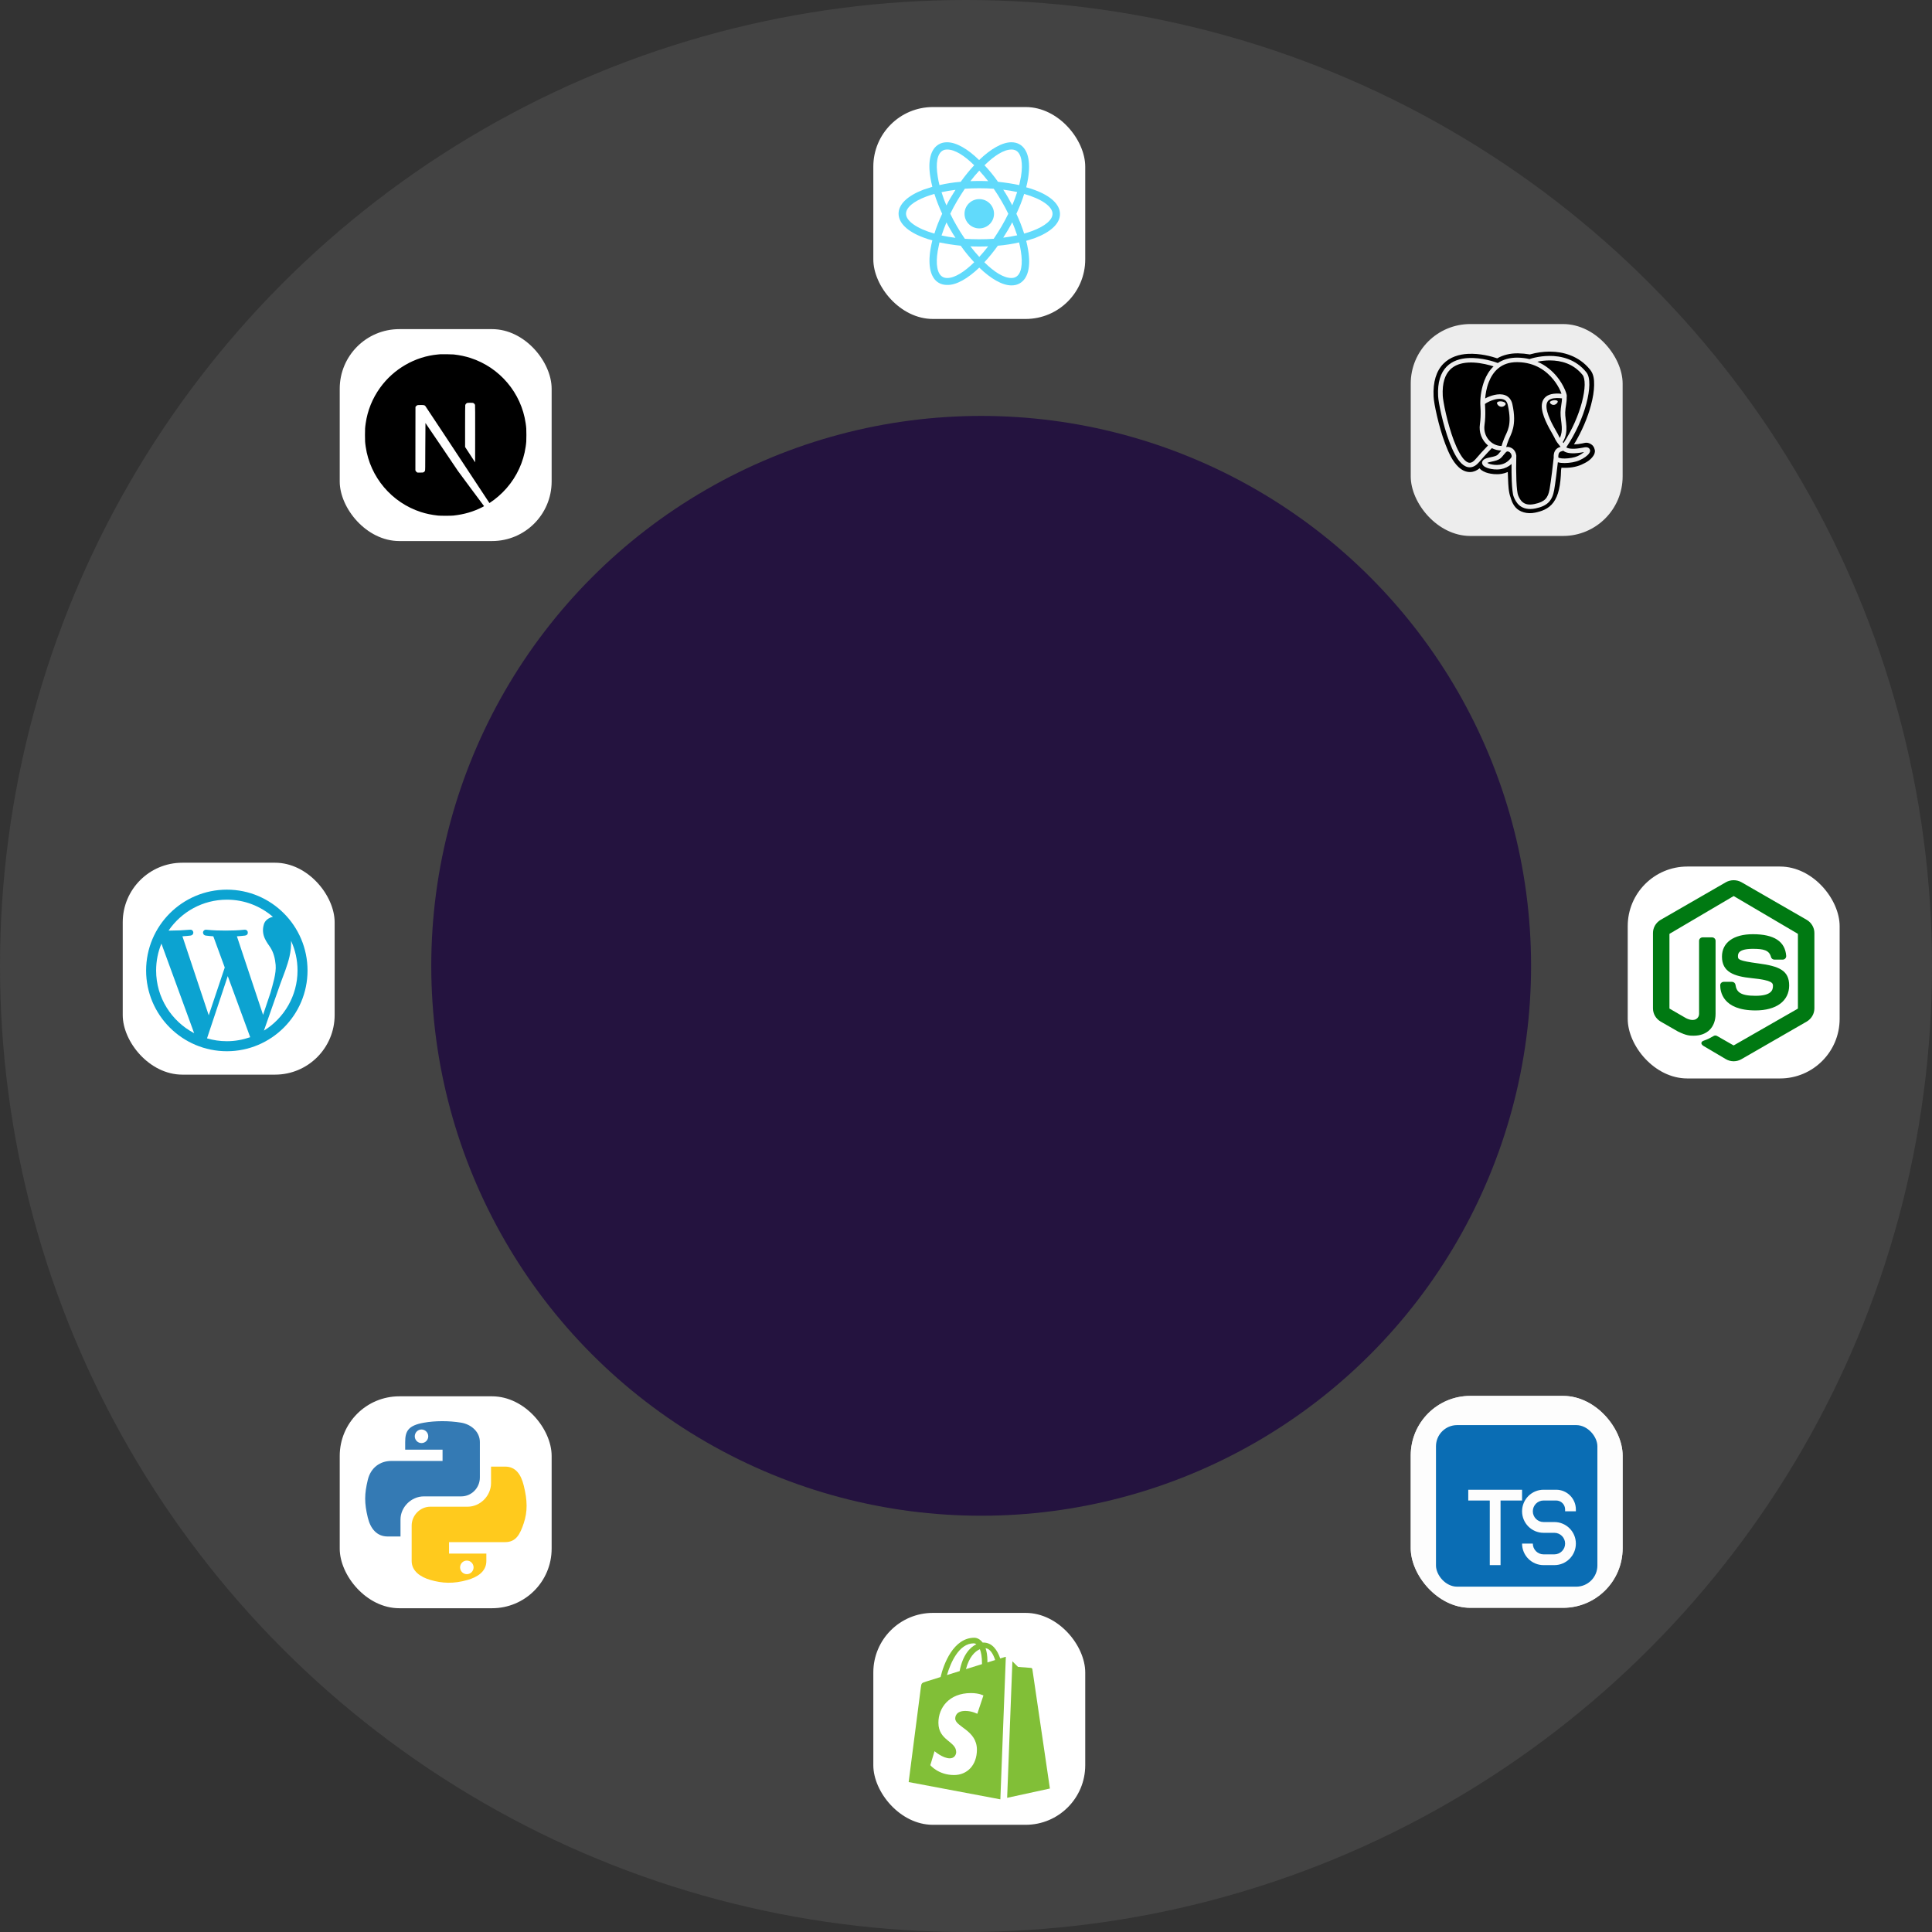
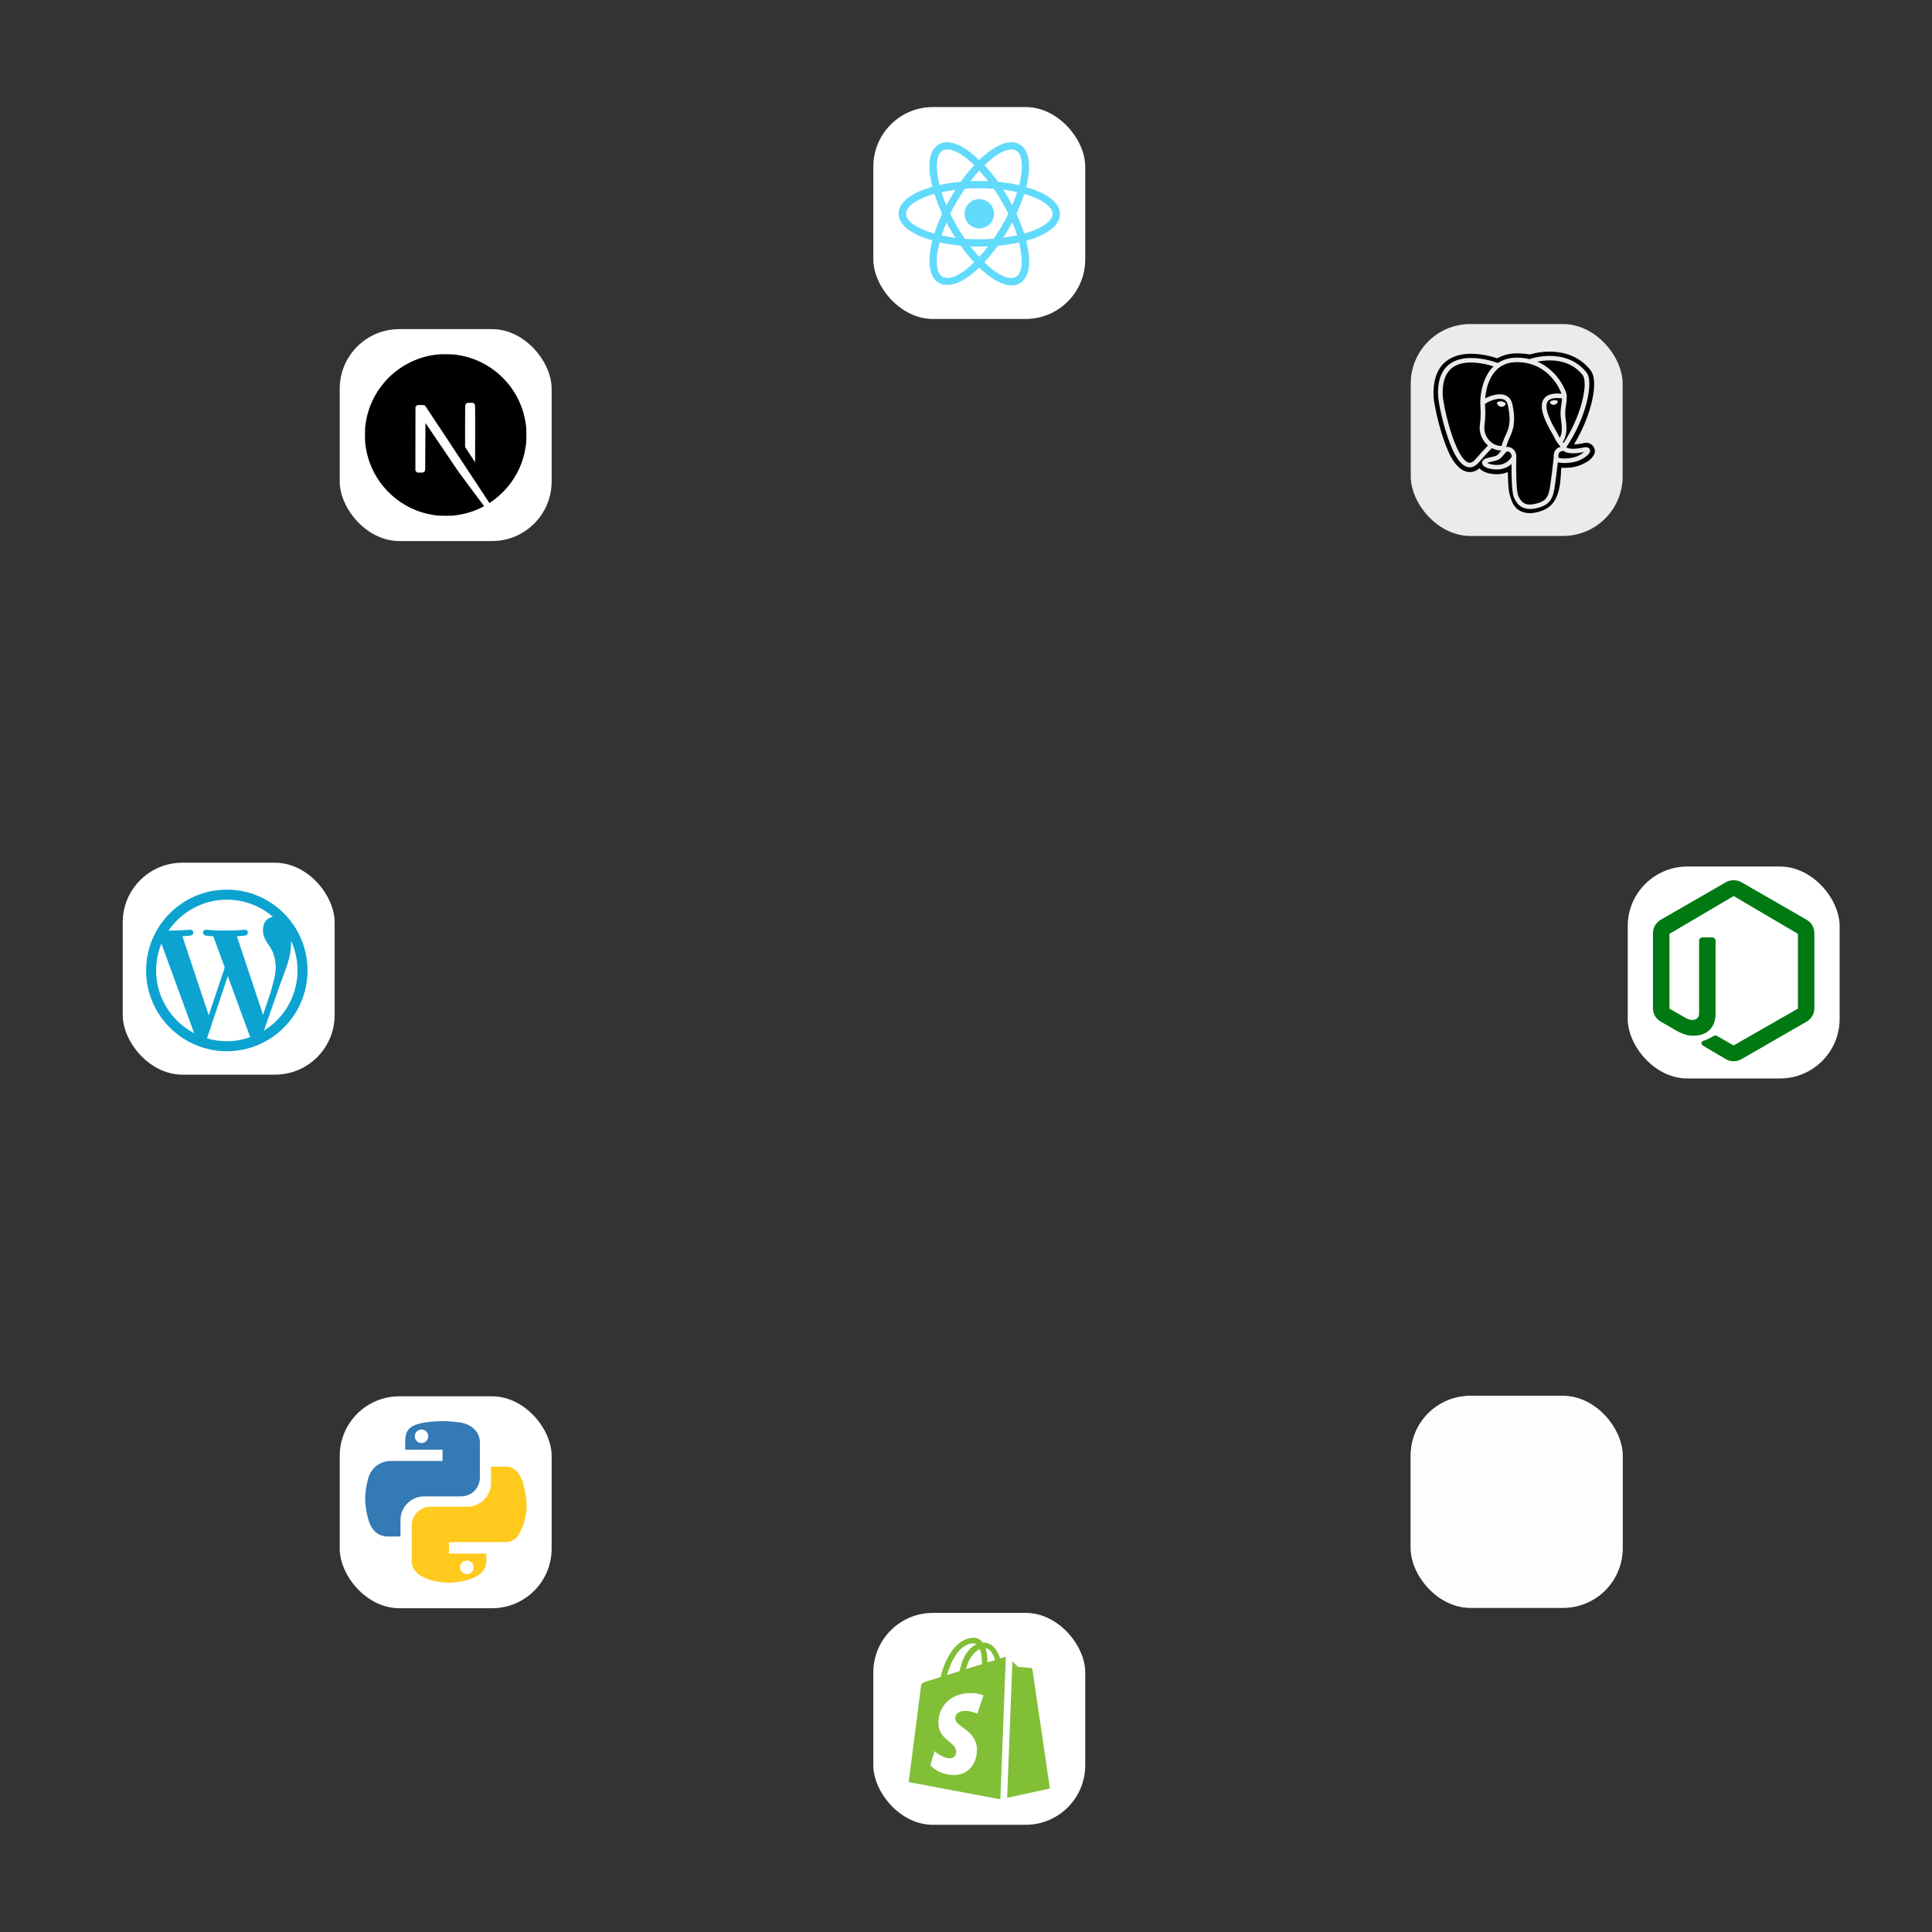
<svg xmlns="http://www.w3.org/2000/svg" width="5667" height="5667" viewBox="0 0 5667 5667" fill="none">
  <rect x="0" y="0" width="5667" height="5667" fill="#333333" stroke="none" />
-   <circle cx="2833.5" cy="2833.5" r="2833.5" fill="#D9D9D9" fill-opacity="0.1" />
-   <circle cx="2878" cy="2833" r="1613" fill="#24133F" />
  <rect x="360" y="2530.57" width="621.584" height="621.584" rx="174.763" fill="white" />
  <path fill-rule="evenodd" clip-rule="evenodd" d="M612.274 2978.13L535.109 2746.4C543.077 2745.98 551.045 2745.15 558.594 2744.31C566.562 2743.05 567.4 2737.17 566.981 2734.23C566.562 2731.71 564.048 2726.26 557.337 2727.1C536.792 2728.78 518.335 2729.61 501.142 2729.61C499.047 2729.61 496.526 2729.61 494.431 2729.61C531.757 2675.04 594.243 2638.95 665.543 2638.95C717.121 2638.95 764.09 2657.83 800.571 2689.32C789.245 2691.41 777.512 2699.39 774.146 2710.73C764.091 2743.47 783.798 2764.88 793.03 2779.15C803.085 2795.1 806.871 2812.31 808.546 2830.36C810.641 2855.55 800.152 2887.45 793.449 2911.8L771.633 2976.87L694.887 2746.4C702.862 2745.98 710.822 2745.15 718.378 2744.31C726.758 2743.05 727.177 2737.17 726.758 2734.23C726.758 2731.71 724.244 2726.68 717.121 2727.1C696.563 2729.19 678.533 2729.61 661.34 2729.61C644.147 2729.61 625.697 2729.19 605.144 2727.1C598.433 2726.68 595.92 2731.71 595.501 2734.23C595.501 2737.17 595.92 2743.05 603.888 2744.31C611.017 2745.14 618.567 2745.98 625.696 2746.4L659.243 2837.92L612.274 2978.13ZM872.709 2846.74C872.709 2921.03 833.28 2986.51 774.146 3023.04L822.388 2885.35C832.025 2859.32 842.932 2832.88 849.217 2805.6C852.569 2790.48 854.259 2775.37 853.84 2759.84C865.991 2786.28 872.709 2815.67 872.709 2846.74ZM665.543 3054.11C644.984 3054.11 625.696 3051.17 607.246 3045.71L668.057 2863.11L733.895 3042.35C712.08 3049.9 689.439 3054.11 665.543 3054.11ZM569.503 3030.59C503.238 2995.75 457.952 2926.5 457.952 2846.74C457.952 2818.6 463.399 2792.16 473.461 2767.81L569.503 3030.59ZM665.543 2609.56C534.69 2609.56 428.594 2715.76 428.594 2846.74C428.594 2977.29 534.69 3083.49 665.543 3083.49C795.963 3083.49 902.066 2977.29 902.066 2846.74C902.066 2715.76 795.963 2609.56 665.543 2609.56Z" fill="#0CA3D1" />
  <rect x="996.504" y="4095.72" width="621.584" height="621.584" rx="174.763" fill="white" />
  <path d="M1243.26 4389.25H1352.8C1383.26 4389.25 1407.57 4364.24 1407.57 4333.81V4229.78C1407.57 4200.18 1382.54 4178.02 1352.8 4173.02C1316.08 4167 1276.19 4167.3 1243.26 4173.12C1196.91 4181.29 1188.5 4198.34 1188.5 4229.89V4252.15H1298.13V4285.32H1147.37C1115.48 4285.32 1087.58 4304.41 1078.86 4340.66C1068.81 4382.21 1068.4 4408.14 1078.86 4451.53C1086.66 4483.79 1105.22 4506.86 1137.11 4506.86H1174.75V4457.04C1174.75 4421 1206.03 4389.25 1243.26 4389.25Z" fill="#347AB4" />
  <path d="M1536.21 4357.2C1528.31 4325.66 1513.34 4301.87 1481.45 4301.87H1440.32V4350.26C1440.32 4387.83 1408.32 4419.48 1371.81 4419.48H1262.28C1232.33 4419.48 1207.51 4445 1207.51 4474.92V4578.85C1207.51 4608.45 1233.35 4625.81 1262.28 4634.28C1296.94 4644.39 1330.27 4646.23 1371.81 4634.28C1399.4 4626.32 1426.58 4610.29 1426.58 4578.85V4557.05H1317.15V4523.41H1481.44C1513.34 4523.41 1525.13 4501.25 1536.21 4468.08C1547.7 4433.87 1547.19 4401 1536.21 4357.2Z" fill="#FFCA1D" />
  <path d="M1236.38 4232.89C1225.46 4232.89 1216.6 4223.97 1216.6 4213C1216.7 4201.93 1225.46 4193.01 1236.38 4193.01C1247.21 4193.01 1256.17 4202.03 1256.17 4213C1256.17 4223.97 1247.31 4232.89 1236.38 4232.89Z" fill="white" />
  <path d="M1369.32 4617.4C1358.39 4617.4 1349.54 4608.49 1349.54 4597.51C1349.63 4586.44 1358.39 4577.52 1369.32 4577.52C1380.15 4577.52 1389.11 4586.54 1389.11 4597.51C1389.11 4608.49 1380.25 4617.4 1369.32 4617.4Z" fill="white" />
  <rect x="2561.65" y="314" width="621.584" height="621.584" rx="174.763" fill="white" />
  <path d="M2872.44 669.953C2896.33 669.953 2915.69 650.721 2915.69 626.997C2915.69 603.273 2896.33 584.041 2872.44 584.041C2848.55 584.041 2829.18 603.273 2829.18 626.997C2829.18 650.721 2848.55 669.953 2872.44 669.953Z" fill="#61DAFB" />
  <path d="M2872.44 784.959C2906.4 817.753 2939.88 837.153 2966.86 837.153C2975.7 837.153 2984.07 835.305 2991.04 831.148C3015.23 817.292 3024.07 782.65 3015.69 733.228C3014.3 724.452 3012.44 715.676 3010.11 706.438C3019.41 703.667 3027.79 700.895 3036.16 698.124C3083.13 680.11 3109.18 655.168 3109.18 627.917C3109.18 600.203 3083.13 575.261 3036.16 557.709C3027.79 554.476 3019.41 551.705 3010.11 549.395C3012.44 540.158 3014.3 531.382 3015.69 522.606C3023.6 472.26 3014.76 437.156 2990.58 423.299C2983.6 419.142 2975.23 417.295 2966.39 417.295C2939.88 417.295 2905.93 436.694 2871.98 469.488C2838.49 436.694 2805 417.295 2778.03 417.295C2769.19 417.295 2760.82 419.142 2753.84 423.299C2729.66 437.156 2720.82 471.798 2729.19 521.22C2730.59 529.996 2732.45 538.772 2734.77 548.01C2725.47 550.781 2717.1 553.552 2708.73 556.324C2661.75 574.337 2635.71 599.28 2635.71 626.531C2635.71 654.244 2661.75 679.186 2708.73 696.738C2717.1 699.972 2725.47 702.743 2734.77 705.052C2732.45 714.29 2730.59 723.066 2729.19 731.842C2721.29 781.264 2730.12 816.368 2753.84 829.763C2760.82 833.92 2769.19 835.767 2778.03 835.767C2805 836.691 2838.49 817.292 2872.44 784.959ZM2846.4 722.604C2854.77 723.066 2863.61 723.066 2872.44 723.066C2881.28 723.066 2890.12 723.066 2898.49 722.604C2890.12 733.689 2881.28 743.851 2872.44 753.551C2863.61 743.851 2854.77 733.689 2846.4 722.604ZM2788.73 675.029C2793.38 682.882 2797.56 690.272 2802.68 697.662C2788.26 695.815 2774.77 693.505 2761.75 690.734C2765.94 678.263 2770.59 665.33 2776.17 652.397C2779.89 659.787 2784.07 667.639 2788.73 675.029ZM2761.75 563.714C2774.77 560.943 2788.26 558.633 2802.68 556.786C2798.03 564.176 2793.38 571.566 2788.73 579.418C2784.07 587.27 2779.89 594.661 2776.17 602.513C2770.12 589.118 2765.47 576.185 2761.75 563.714ZM2787.33 626.993C2793.38 614.522 2799.89 602.051 2807.33 589.58C2814.31 577.571 2822.21 565.562 2830.12 553.552C2844.07 552.629 2858.03 552.167 2872.44 552.167C2887.33 552.167 2901.28 552.629 2914.77 553.552C2923.14 565.562 2930.58 577.571 2937.56 589.58C2945 602.051 2951.51 614.522 2957.56 626.993C2951.51 639.464 2945 651.935 2937.56 664.406C2930.58 676.415 2922.67 688.424 2914.77 700.433C2900.81 701.357 2886.86 701.819 2872.44 701.819C2857.56 701.819 2843.61 701.357 2830.12 700.433C2821.75 688.424 2814.31 676.415 2807.33 664.406C2799.89 651.935 2793.38 639.464 2787.33 626.993ZM2969.18 602.051L2956.63 578.956C2951.98 571.104 2947.79 563.714 2942.67 556.324C2957.09 558.171 2970.58 560.481 2983.6 563.252C2979.42 576.185 2974.77 589.118 2969.18 602.051ZM2969.18 651.935C2974.77 664.868 2979.42 677.801 2983.6 690.272C2970.58 693.043 2957.09 695.353 2942.67 697.2C2947.32 689.81 2951.98 682.42 2956.63 674.568C2960.81 667.639 2965 659.787 2969.18 651.935ZM2979.88 812.211C2976.16 814.52 2971.51 815.444 2966.39 815.444C2943.6 815.444 2915.23 796.968 2887.33 769.255C2900.81 754.936 2913.84 738.77 2926.86 720.757C2948.72 718.909 2969.65 715.676 2989.18 711.057C2991.51 719.371 2992.9 727.685 2994.3 735.999C3000.81 775.26 2995.69 803.435 2979.88 812.211ZM3004.07 568.795C3056.16 583.575 3087.32 606.208 3087.32 626.993C3087.32 645.007 3065.92 663.02 3028.25 677.339C3020.81 680.11 3012.44 682.882 3004.07 685.191C2998.02 666.254 2990.58 646.854 2981.28 626.993C2990.58 607.132 2998.49 587.732 3004.07 568.795ZM2966.86 438.542C2971.97 438.542 2976.16 439.466 2980.35 441.775C2995.69 450.551 3001.28 478.264 2994.76 517.987C2993.37 525.839 2991.51 534.153 2989.65 542.929C2970.11 538.772 2949.18 535.539 2927.33 533.229C2914.77 515.216 2901.28 499.049 2887.79 484.731C2915.7 457.479 2944.07 438.542 2966.86 438.542ZM2898.49 531.382C2890.12 530.92 2881.28 530.92 2872.44 530.92C2863.61 530.92 2854.77 530.92 2846.4 531.382C2854.77 520.296 2863.61 510.135 2872.44 500.435C2881.28 510.135 2890.12 520.758 2898.49 531.382ZM2765 441.775C2768.73 439.466 2773.38 438.542 2778.49 438.542C2801.28 438.542 2829.65 457.017 2857.56 484.731C2844.07 499.049 2831.05 515.216 2818.03 533.229C2796.17 535.077 2775.24 538.31 2755.7 542.929C2753.38 534.615 2751.98 526.301 2750.59 517.987C2744.08 478.726 2749.19 451.013 2765 441.775ZM2740.82 685.191C2688.73 670.411 2657.57 647.778 2657.57 626.993C2657.57 608.979 2678.96 590.966 2716.63 576.647C2724.08 573.876 2732.45 571.104 2740.82 568.795C2746.87 587.732 2754.31 607.132 2763.61 626.993C2754.31 646.854 2746.4 666.715 2740.82 685.191ZM2750.59 735.999C2751.98 728.147 2753.84 719.833 2755.7 711.057C2775.24 715.214 2796.17 718.447 2818.03 720.757C2830.58 738.77 2844.07 754.936 2857.56 769.255C2829.65 796.507 2801.28 815.444 2778.49 815.444C2773.38 815.444 2769.19 814.52 2765 812.211C2749.19 803.435 2744.08 775.26 2750.59 735.999Z" fill="#61DAFB" />
  <rect x="2561.65" y="4730.98" width="621.584" height="621.584" rx="174.763" fill="white" />
  <path fill-rule="evenodd" clip-rule="evenodd" d="M2896.31 4876.35C2896.31 4874.73 2896.32 4873.15 2896.32 4871.41C2896.32 4856.31 2894.23 4844.13 2890.89 4834.49C2904.33 4836.18 2913.28 4851.57 2919.04 4869.27C2912.3 4871.37 2904.63 4873.75 2896.31 4876.35ZM2866.63 5026.97C2866.63 5026.97 2850.9 5018.53 2831.63 5018.53C2803.36 5018.53 2801.93 5036.37 2801.93 5040.86C2801.93 5065.4 2865.51 5074.81 2865.51 5132.27C2865.51 5177.47 2837 5206.59 2798.56 5206.59C2752.44 5206.59 2728.85 5177.71 2728.85 5177.71L2741.2 5136.67C2741.2 5136.67 2765.45 5157.61 2785.92 5157.61C2799.27 5157.61 2804.72 5147.02 2804.72 5139.29C2804.72 5107.29 2752.56 5105.85 2752.56 5053.26C2752.56 5009 2784.14 4966.17 2847.89 4966.17C2872.45 4966.17 2884.59 4973.25 2884.59 4973.25L2866.63 5026.97ZM2856.16 4820.29C2858.79 4820.29 2861.43 4821.19 2863.96 4822.94C2844.48 4832.15 2823.62 4855.37 2814.8 4901.73C2801.92 4905.74 2789.33 4909.67 2777.69 4913.3C2788 4877.93 2812.52 4820.29 2856.16 4820.29ZM2880.39 4878.66C2880.39 4879.59 2880.38 4880.45 2880.38 4881.31C2865.58 4885.91 2849.51 4890.92 2833.41 4895.94C2842.45 4860.84 2859.4 4843.88 2874.22 4837.48C2877.95 4846.9 2880.39 4860.42 2880.39 4878.66ZM2950.34 4859.79C2949.38 4859.92 2948.55 4860.11 2947.97 4860.28C2947.66 4860.36 2942.47 4861.98 2933.89 4864.65C2925.49 4840.33 2910.66 4817.98 2884.59 4817.98C2883.87 4817.98 2883.12 4818.01 2882.38 4818.05C2874.96 4808.19 2865.77 4803.89 2857.84 4803.89C2797.07 4803.89 2768.04 4880.31 2758.94 4919.13C2735.33 4926.49 2718.56 4931.72 2716.42 4932.4C2703.23 4936.56 2702.82 4936.98 2701.1 4949.46C2699.79 4958.93 2665.3 5227.19 2665.3 5227.19L2934 5277.83L2934.28 5277.76L2950.34 4859.79ZM2969.58 4872.95C2977.34 4880.7 2986.13 4889.48 2986.13 4889.48C2986.13 4889.48 3022.34 4892.18 3024.05 4892.33C3025.77 4892.47 3027.84 4893.79 3028.17 4896.18C3028.49 4898.56 3079.59 5246.15 3079.59 5246.15L2954.19 5273.43L2969.58 4872.95Z" fill="#81BF37" />
  <rect x="4774.49" y="2541.76" width="621.584" height="621.584" rx="174.763" fill="white" />
  <path d="M5299.53 2698.11L5107.88 2587.62C5101 2583.84 5093.21 2581.86 5085.29 2581.86C5077.37 2581.86 5069.58 2583.84 5062.69 2587.62L4871.04 2698.1C4864.13 2702.16 4858.43 2707.88 4854.49 2714.68C4850.55 2721.49 4848.51 2729.15 4848.55 2736.94V2957.6C4848.51 2965.39 4850.55 2973.06 4854.49 2979.87C4858.43 2986.68 4864.13 2992.4 4871.04 2996.48L4921.29 3025.33L4921.58 3025.48C4946.95 3037.96 4956.67 3037.96 4967.93 3037.96C5007.55 3037.96 5032.18 3013.31 5032.18 2973.62V2759.66C5032.2 2756.99 5031.12 2754.42 5029.17 2752.51C5027.23 2750.6 5024.57 2749.52 5021.8 2749.49H4994.2C4991.42 2749.52 4988.77 2750.6 4986.82 2752.51C4984.88 2754.42 4983.8 2756.99 4983.82 2759.66V2973.62C4983.92 2976.68 4983.2 2979.71 4981.72 2982.43C4980.24 2985.14 4978.05 2987.44 4975.37 2989.11C4968.1 2993.37 4957.53 2992.47 4945.61 2986.56L4897.45 2958.69C4897.26 2958.57 4897.11 2958.41 4897.01 2958.22C4896.91 2958.03 4896.85 2957.82 4896.86 2957.6V2740.06C4896.86 2739.81 4896.93 2739.56 4897.06 2739.34C4897.19 2739.12 4897.37 2738.94 4897.58 2738.8L5084.8 2628.57C5084.94 2628.5 5085.1 2628.47 5085.25 2628.47C5085.41 2628.47 5085.56 2628.5 5085.7 2628.57L5273.03 2738.8C5273.24 2738.95 5273.42 2739.14 5273.54 2739.37C5273.65 2739.6 5273.71 2739.85 5273.71 2740.1V2957.6C5273.71 2957.83 5273.67 2958.05 5273.57 2958.25V2958.25C5273.38 2958.67 5272.96 2958.9 5272.56 2959.13L5086.1 3065.98C5085.81 3066.15 5085.51 3066.31 5085.17 3066.31V3066.31C5084.84 3066.31 5084.53 3066.15 5084.24 3065.99L5036.8 3038.9C5035.38 3038.01 5033.74 3037.49 5032.04 3037.41C5030.35 3037.32 5028.66 3037.67 5027.15 3038.41L5026.73 3038.65C5013.51 3046.18 5009.96 3048.13 4997.7 3052.42C4995.71 3053.12 4991.01 3054.8 4990.6 3059.26C4990.19 3063.73 4994.66 3066.91 4998.63 3069.13L5062.62 3106.9C5069.44 3110.83 5077.24 3112.9 5085.18 3112.91H5085.9C5093.65 3112.79 5101.23 3110.72 5107.88 3106.9L5299.53 2996.51C5306.43 2992.43 5312.13 2986.7 5316.06 2979.88C5320 2973.07 5322.05 2965.4 5322.02 2957.6V2736.94C5322.06 2729.15 5320.01 2721.49 5316.07 2714.69C5312.13 2707.89 5306.43 2702.18 5299.53 2698.11Z" fill="#007912" />
-   <path d="M5149.25 2920.91C5103.27 2920.91 5093.47 2908.56 5090.56 2888.62C5090.24 2886.25 5089.03 2884.07 5087.17 2882.48C5085.31 2880.88 5082.92 2879.99 5080.43 2879.95H5056.01C5053.26 2880 5050.65 2881.11 5048.74 2883.01C5046.83 2884.92 5045.78 2887.47 5045.83 2890.12C5045.83 2907.4 5052.14 2963.81 5149.3 2963.81C5179.36 2963.81 5204.37 2957.05 5221.59 2944.26C5238.82 2931.47 5248.04 2912.86 5248.04 2890.69C5248.04 2846.18 5217.83 2833.99 5158.34 2826.03C5097.86 2817.95 5097.86 2813.83 5097.86 2804.82C5097.86 2798.34 5097.86 2783.16 5141.58 2783.16C5172.69 2783.16 5189.35 2786.94 5194.68 2806.86C5195.15 2809.07 5196.39 2811.06 5198.2 2812.5C5200.01 2813.94 5202.27 2814.74 5204.62 2814.77H5229.11C5230.56 2814.76 5231.98 2814.45 5233.29 2813.86C5234.6 2813.28 5235.77 2812.43 5236.71 2811.38C5238.59 2809.27 5239.53 2806.52 5239.32 2803.75C5236.16 2761.61 5204.11 2740.24 5141.62 2740.24C5084.83 2740.24 5050.93 2764.83 5050.93 2806.02C5050.93 2851.18 5086.06 2863.95 5138.83 2869.23C5200.48 2875.36 5200.48 2884.3 5200.48 2892.19C5200.52 2904.49 5195.21 2920.91 5149.25 2920.91Z" fill="#007912" />
  <rect opacity="0.9" x="4137.99" y="950.5" width="621.584" height="621.584" rx="174.763" fill="white" />
-   <path d="M4544.91 1031.31C4525.95 1031.45 4507.1 1034.13 4488.89 1039.27L4487.61 1039.67C4476.12 1037.69 4464.5 1036.61 4452.84 1036.41C4428.88 1036.01 4408.3 1041.66 4391.71 1051.06C4375.36 1045.55 4341.44 1036.05 4305.69 1037.95C4280.8 1039.27 4253.64 1046.62 4233.5 1067.25C4213.43 1087.89 4202.82 1119.82 4205.06 1163.27C4205.67 1175.25 4209.18 1194.8 4215.02 1220.12C4220.86 1245.43 4229.05 1275.08 4239.28 1302.11C4249.51 1329.16 4260.71 1353.45 4278.22 1369.96C4286.96 1378.24 4299 1385.19 4313.2 1384.61C4323.16 1384.22 4332.17 1379.97 4339.94 1373.71C4343.72 1378.55 4347.77 1380.67 4351.45 1382.62C4356.08 1385.09 4360.6 1386.77 4365.27 1387.87C4373.67 1389.91 4388.05 1392.63 4404.89 1389.85C4410.62 1388.92 4416.66 1387.1 4422.68 1384.52C4422.9 1391.03 4423.17 1397.41 4423.43 1403.87C4424.27 1424.33 4424.79 1443.23 4431.12 1459.79C4432.14 1462.5 4434.92 1476.44 4445.9 1488.74C4456.88 1501.07 4478.4 1508.75 4502.9 1503.65C4520.19 1500.06 4542.17 1493.58 4556.77 1473.4C4571.21 1453.45 4577.71 1424.84 4578.99 1378.43C4579.32 1375.93 4579.71 1373.79 4580.11 1371.8L4583.55 1372.09H4583.96C4602.4 1372.9 4622.41 1370.36 4639.12 1362.81C4653.93 1356.16 4665.13 1349.42 4673.29 1337.48C4675.32 1334.52 4677.56 1330.94 4678.17 1324.78C4678.78 1318.62 4675.14 1308.98 4669.1 1304.54C4657 1295.61 4649.39 1299.01 4641.24 1300.65C4633.21 1302.37 4625.02 1303.34 4616.8 1303.53C4640.3 1265.08 4657.16 1224.25 4666.78 1188.11C4672.47 1166.78 4675.67 1147.11 4675.93 1129.91C4676.2 1112.71 4674.75 1097.49 4664.14 1084.31C4630.97 1043.16 4584.34 1031.79 4548.27 1031.39C4547.15 1031.37 4546.03 1031.35 4544.91 1031.37V1031.31ZM4543.96 1043.95C4578.08 1043.63 4621.68 1052.94 4652.97 1091.78C4660.01 1100.51 4662.1 1113.26 4661.86 1128.98C4661.59 1144.68 4658.61 1163.48 4653.14 1184.08C4642.52 1223.97 4622.47 1270.47 4594.23 1312.2C4595.22 1312.89 4596.3 1313.46 4597.44 1313.9C4603.34 1316.27 4616.78 1318.3 4643.6 1312.95C4650.35 1311.57 4655.29 1310.64 4660.42 1314.43C4661.66 1315.46 4662.64 1316.75 4663.29 1318.2C4663.94 1319.66 4664.23 1321.24 4664.14 1322.82C4663.86 1325.22 4662.95 1327.51 4661.49 1329.46C4656.31 1337.02 4646.08 1344.19 4632.96 1350.1C4621.35 1355.35 4604.7 1358.09 4589.93 1358.25C4582.53 1358.33 4575.7 1357.78 4569.9 1356.02L4569.54 1355.88C4567.3 1376.81 4562.16 1418.15 4558.8 1437C4556.12 1452.21 4551.42 1464.3 4542.45 1473.34C4533.51 1482.38 4520.84 1487.83 4503.8 1491.39C4482.69 1495.79 4467.29 1491.05 4457.37 1482.94C4447.47 1474.84 4442.93 1464.1 4440.21 1457.52C4438.34 1452.98 4437.36 1447.1 4436.43 1439.24C4435.49 1431.38 4434.8 1421.76 4434.33 1410.92C4433.71 1394.32 4433.51 1377.71 4433.72 1361.1C4424.9 1368.94 4413.95 1374.15 4402.16 1376.1C4388.15 1378.41 4375.65 1376.14 4368.18 1374.33C4364.5 1373.43 4360.95 1372.1 4357.61 1370.36C4354.15 1368.56 4350.86 1366.53 4348.66 1362.52C4347.37 1360.22 4346.96 1357.56 4347.5 1354.99C4348.19 1352.4 4349.75 1350.1 4351.93 1348.46C4355.96 1345.28 4361.29 1343.5 4369.32 1341.88C4383.94 1338.96 4389.05 1336.96 4392.16 1334.57C4394.8 1332.52 4397.79 1328.37 4403.08 1322.29C4403.05 1322.02 4403.03 1321.75 4403.02 1321.48C4393.55 1321.22 4384.29 1318.8 4375.97 1314.41C4372.92 1317.53 4357.34 1333.53 4338.35 1355.72C4330.36 1365.01 4321.53 1370.34 4312.22 1370.71C4302.91 1371.11 4294.49 1366.55 4287.33 1359.81C4273.04 1346.32 4261.63 1323.12 4251.68 1296.9C4241.76 1270.67 4233.69 1241.47 4227.95 1216.58C4222.2 1191.7 4218.8 1171.64 4218.31 1161.96C4216.18 1120.85 4226.08 1093.14 4243.06 1075.67C4260.06 1058.19 4283.37 1051.57 4306.08 1050.31C4346.85 1048.04 4385.57 1061.84 4393.4 1064.8C4408.49 1054.85 4427.93 1048.65 4452.21 1049.05C4463.73 1049.2 4475.2 1050.65 4486.39 1053.35L4486.8 1053.17C4491.72 1051.49 4496.74 1050.08 4501.82 1048.95C4515.63 1045.82 4529.76 1044.16 4543.94 1043.99L4543.96 1043.95ZM4547.05 1057.18H4544.08C4532.43 1057.34 4520.82 1058.61 4509.43 1060.97C4534.77 1071.87 4553.9 1088.66 4567.38 1105.41C4576.75 1117 4584.49 1129.75 4590.4 1143.32C4592.64 1148.53 4594.14 1152.94 4595 1156.35C4595.42 1158.07 4595.71 1159.51 4595.81 1161.01C4595.85 1161.76 4595.89 1162.53 4595.57 1163.86C4595.57 1163.92 4595.47 1164.06 4595.45 1164.11C4596.06 1181.41 4591.64 1193.14 4591.11 1209.65C4590.71 1221.62 4593.86 1235.68 4594.63 1251.02C4595.36 1265.44 4593.57 1281.28 4583.94 1296.82C4584.75 1297.77 4585.48 1298.71 4586.25 1299.66C4611.75 1260.66 4630.14 1217.51 4639.94 1180.72C4645.18 1160.92 4647.97 1142.96 4648.21 1128.75C4648.42 1114.53 4645.69 1104.22 4642.22 1099.92C4614.93 1066.03 4578 1057.42 4547.05 1057.18ZM4449.64 1062.24C4425.61 1062.3 4408.36 1069.35 4395.29 1079.91C4381.81 1090.83 4372.76 1105.78 4366.82 1121.08C4359.76 1139.25 4357.34 1156.83 4356.39 1168.75L4356.65 1168.6C4363.91 1164.65 4373.45 1160.7 4383.66 1158.41C4393.87 1156.14 4404.87 1155.43 4414.83 1159.18C4424.79 1162.93 4433.03 1171.76 4436.02 1185.15C4450.34 1249.46 4431.57 1273.38 4424.65 1291.43C4422.03 1297.97 4419.78 1304.65 4417.92 1311.43C4418.8 1311.23 4419.67 1311 4420.54 1310.92C4425.43 1310.52 4429.25 1312.1 4431.53 1313.05C4438.48 1315.85 4443.26 1321.74 4445.84 1328.45C4446.51 1330.21 4447 1332.11 4447.29 1334.06C4447.59 1334.86 4447.72 1335.72 4447.69 1336.57C4446.92 1361.17 4447.01 1385.79 4447.96 1410.38C4448.42 1421.01 4449.12 1430.37 4449.99 1437.75C4450.86 1445.12 4452.1 1450.73 4452.9 1452.62C4455.5 1458.94 4459.3 1467.22 4466.18 1472.85C4473.05 1478.45 4482.91 1482.21 4500.93 1478.45C4516.55 1475.2 4526.18 1470.67 4532.63 1464.18C4539.06 1457.68 4542.9 1448.64 4545.36 1434.79C4549.04 1414.06 4556.44 1353.93 4557.34 1342.61C4556.93 1334.08 4558.23 1327.52 4561.04 1322.53C4563.93 1317.39 4568.4 1314.25 4572.26 1312.56C4574.2 1311.71 4576.01 1311.13 4577.49 1310.72C4575.92 1308.53 4574.27 1306.39 4572.55 1304.3C4566.98 1297.74 4562.42 1290.43 4559.01 1282.6C4557.37 1279.36 4555.63 1276.18 4553.78 1273.06C4551.07 1268.32 4547.66 1262.4 4544.08 1255.74C4536.92 1242.41 4529.13 1226.26 4525.09 1210.52C4521.06 1194.8 4520.47 1178.53 4530.8 1167.06C4539.95 1156.87 4556.02 1152.64 4580.13 1155.01C4579.42 1152.94 4578.99 1151.22 4577.79 1148.45C4572.34 1135.99 4565.22 1124.28 4556.63 1113.62C4536.19 1088.24 4503.1 1063.09 4451.98 1062.28H4449.64V1062.24ZM4314.58 1063.26C4312 1063.26 4309.41 1063.34 4306.85 1063.48C4286.31 1064.63 4266.89 1070.41 4253.01 1084.71C4239.1 1099.01 4229.95 1122.45 4231.94 1161.25C4232.33 1168.6 4235.62 1189.17 4241.27 1213.62C4246.91 1238.07 4254.9 1266.84 4264.49 1292.26C4274.11 1317.67 4285.77 1339.79 4296.83 1350.25C4302.4 1355.49 4307.24 1357.6 4311.63 1357.42C4316.04 1357.22 4321.35 1354.76 4327.84 1347.19C4339.66 1333.34 4351.94 1319.85 4364.64 1306.75C4355.63 1299.15 4348.73 1289.47 4344.58 1278.6C4340.44 1267.73 4339.17 1256.02 4340.91 1244.55C4343.01 1229.95 4343.29 1216.31 4343.05 1205.52C4342.8 1195.02 4342.03 1188.03 4342.03 1183.66C4342.03 1183.54 4342.03 1183.41 4342.03 1183.29V1183.19L4342.01 1183.07C4342 1160.34 4346.07 1137.76 4354.05 1116.38C4359.74 1101.69 4368.22 1086.76 4380.93 1074.68C4368.45 1070.69 4346.28 1064.61 4322.29 1063.46C4319.71 1063.33 4317.16 1063.27 4314.58 1063.26ZM4566.69 1167.57C4552.88 1167.75 4545.14 1171.2 4541.07 1175.73C4535.32 1182.14 4534.77 1193.4 4538.34 1207.26C4541.9 1221.14 4549.26 1236.67 4556.18 1249.56C4559.64 1256.02 4562.99 1261.82 4565.7 1266.54C4568.42 1271.28 4570.41 1274.64 4571.63 1277.5C4572.75 1280.15 4573.99 1282.48 4575.25 1284.65C4580.6 1273.69 4581.56 1262.93 4581.01 1251.71C4580.3 1237.83 4576.98 1223.63 4577.47 1209.26C4578.02 1192.45 4581.43 1181.51 4581.74 1168.52C4576.75 1167.89 4571.72 1167.57 4566.69 1167.57ZM4399.25 1169.84C4395.04 1169.88 4390.84 1170.37 4386.73 1171.3C4378.54 1173.23 4370.66 1176.22 4363.28 1180.17C4360.79 1181.47 4358.41 1182.97 4356.18 1184.67L4355.74 1185.07C4355.86 1187.95 4356.45 1194.94 4356.69 1205.23C4356.94 1216.48 4356.65 1230.84 4354.42 1246.38C4349.56 1280.15 4374.79 1308.11 4404.44 1308.15C4406.17 1301.22 4409.01 1294.19 4411.86 1286.79C4420.12 1265.18 4436.37 1249.42 4422.68 1187.93C4420.44 1177.86 4416.01 1173.79 4409.91 1171.5C4406.49 1170.33 4402.88 1169.76 4399.25 1169.84ZM4560.25 1173.87H4561.26C4562.6 1173.91 4563.84 1174.05 4564.92 1174.3C4566.02 1174.54 4566.96 1174.9 4567.73 1175.39C4568.13 1175.63 4568.47 1175.94 4568.73 1176.32C4568.99 1176.69 4569.17 1177.12 4569.25 1177.56L4569.23 1177.72C4569.27 1178.66 4569.03 1179.59 4568.52 1180.39C4567.92 1181.47 4567.17 1182.47 4566.29 1183.35C4564.22 1185.55 4561.46 1187.03 4558.44 1187.53C4555.49 1187.88 4552.52 1187.16 4550.1 1185.5C4549.11 1184.85 4548.22 1184.07 4547.45 1183.17C4546.8 1182.47 4546.35 1181.6 4546.17 1180.66C4546.13 1180.21 4546.19 1179.75 4546.33 1179.31C4546.48 1178.88 4546.72 1178.48 4547.03 1178.13C4547.7 1177.4 4548.5 1176.8 4549.41 1176.36C4551.36 1175.29 4554 1174.5 4556.99 1174.07C4558.11 1173.91 4559.21 1173.83 4560.25 1173.81V1173.87ZM4401.23 1177.19C4402.3 1177.19 4403.44 1177.29 4404.6 1177.44C4407.71 1177.86 4410.48 1178.67 4412.59 1179.85C4413.63 1180.38 4414.54 1181.09 4415.3 1181.95C4415.71 1182.4 4416.02 1182.94 4416.21 1183.51C4416.4 1184.09 4416.46 1184.7 4416.4 1185.3C4416.2 1186.44 4415.67 1187.49 4414.87 1188.34C4414.04 1189.34 4413.06 1190.2 4411.96 1190.91C4409.32 1192.73 4406.07 1193.53 4402.85 1193.14C4399.57 1192.62 4396.56 1191.03 4394.31 1188.64C4393.36 1187.68 4392.55 1186.59 4391.91 1185.4C4391.24 1184.36 4390.95 1183.13 4391.08 1181.91C4391.38 1179.77 4393.19 1178.67 4394.96 1178.06C4396.98 1177.43 4399.09 1177.16 4401.21 1177.27L4401.23 1177.19ZM4585.46 1322.19L4585.4 1322.21C4582.41 1323.26 4579.95 1323.69 4577.88 1324.58C4575.78 1325.37 4574.05 1326.87 4573.02 1328.81C4571.73 1331.08 4570.64 1335.11 4570.96 1341.96C4571.88 1342.58 4572.9 1343.04 4573.97 1343.34C4577.45 1344.37 4583.29 1345.04 4589.79 1344.94C4602.77 1344.8 4618.73 1341.86 4627.21 1338.03C4634.16 1334.89 4640.62 1330.8 4646.38 1325.89C4618.06 1331.57 4602.03 1330.05 4592.21 1326.12C4589.77 1325.14 4587.5 1323.83 4585.46 1322.19ZM4422.15 1324.05H4421.72C4420.65 1324.15 4419.08 1324.5 4416.05 1327.76C4408.97 1335.46 4406.49 1340.3 4400.66 1344.82C4394.82 1349.33 4387.24 1351.73 4372.09 1354.76C4367.29 1355.7 4364.54 1356.75 4362.71 1357.6C4363.3 1358.07 4363.24 1358.19 4364.14 1358.65C4366.35 1359.83 4369.2 1360.88 4371.5 1361.45C4378 1363.03 4388.7 1364.87 4399.86 1363.03C4411.03 1361.17 4422.64 1355.98 4432.54 1342.49C4434.25 1340.16 4434.43 1336.73 4433.03 1333.03C4431.61 1329.34 4428.5 1326.16 4426.3 1325.27C4424.99 1324.66 4423.59 1324.26 4422.15 1324.09V1324.05Z" fill="black" />
+   <path d="M4544.91 1031.31C4525.95 1031.45 4507.1 1034.13 4488.89 1039.27L4487.61 1039.67C4476.12 1037.69 4464.5 1036.61 4452.84 1036.41C4428.88 1036.01 4408.3 1041.66 4391.71 1051.06C4375.36 1045.55 4341.44 1036.05 4305.69 1037.95C4280.8 1039.27 4253.64 1046.62 4233.5 1067.25C4213.43 1087.89 4202.82 1119.82 4205.06 1163.27C4205.67 1175.25 4209.18 1194.8 4215.02 1220.12C4220.86 1245.43 4229.05 1275.08 4239.28 1302.11C4249.51 1329.16 4260.71 1353.45 4278.22 1369.96C4286.96 1378.24 4299 1385.19 4313.2 1384.61C4323.16 1384.22 4332.17 1379.97 4339.94 1373.71C4343.72 1378.55 4347.77 1380.67 4351.45 1382.62C4356.08 1385.09 4360.6 1386.77 4365.27 1387.87C4373.67 1389.91 4388.05 1392.63 4404.89 1389.85C4410.62 1388.92 4416.66 1387.1 4422.68 1384.52C4422.9 1391.03 4423.17 1397.41 4423.43 1403.87C4424.27 1424.33 4424.79 1443.23 4431.12 1459.79C4432.14 1462.5 4434.92 1476.44 4445.9 1488.74C4456.88 1501.07 4478.4 1508.75 4502.9 1503.65C4520.19 1500.06 4542.17 1493.58 4556.77 1473.4C4571.21 1453.45 4577.71 1424.84 4578.99 1378.43C4579.32 1375.93 4579.71 1373.79 4580.11 1371.8L4583.55 1372.09H4583.96C4602.4 1372.9 4622.41 1370.36 4639.12 1362.81C4653.93 1356.16 4665.13 1349.42 4673.29 1337.48C4675.32 1334.52 4677.56 1330.94 4678.17 1324.78C4678.78 1318.62 4675.14 1308.98 4669.1 1304.54C4657 1295.61 4649.39 1299.01 4641.24 1300.65C4633.21 1302.37 4625.02 1303.34 4616.8 1303.53C4640.3 1265.08 4657.16 1224.25 4666.78 1188.11C4672.47 1166.78 4675.67 1147.11 4675.93 1129.91C4676.2 1112.71 4674.75 1097.49 4664.14 1084.31C4630.97 1043.16 4584.34 1031.79 4548.27 1031.39C4547.15 1031.37 4546.03 1031.35 4544.91 1031.37V1031.31ZM4543.96 1043.95C4578.08 1043.63 4621.68 1052.94 4652.97 1091.78C4660.01 1100.51 4662.1 1113.26 4661.86 1128.98C4661.59 1144.68 4658.61 1163.48 4653.14 1184.08C4642.52 1223.97 4622.47 1270.47 4594.23 1312.2C4595.22 1312.89 4596.3 1313.46 4597.44 1313.9C4603.34 1316.27 4616.78 1318.3 4643.6 1312.95C4650.35 1311.57 4655.29 1310.64 4660.42 1314.43C4661.66 1315.46 4662.64 1316.75 4663.29 1318.2C4663.94 1319.66 4664.23 1321.24 4664.14 1322.82C4663.86 1325.22 4662.95 1327.51 4661.49 1329.46C4656.31 1337.02 4646.08 1344.19 4632.96 1350.1C4621.35 1355.35 4604.7 1358.09 4589.93 1358.25C4582.53 1358.33 4575.7 1357.78 4569.9 1356.02L4569.54 1355.88C4567.3 1376.81 4562.16 1418.15 4558.8 1437C4556.12 1452.21 4551.42 1464.3 4542.45 1473.34C4533.51 1482.38 4520.84 1487.83 4503.8 1491.39C4482.69 1495.79 4467.29 1491.05 4457.37 1482.94C4447.47 1474.84 4442.93 1464.1 4440.21 1457.52C4438.34 1452.98 4437.36 1447.1 4436.43 1439.24C4435.49 1431.38 4434.8 1421.76 4434.33 1410.92C4433.71 1394.32 4433.51 1377.71 4433.72 1361.1C4424.9 1368.94 4413.95 1374.15 4402.16 1376.1C4388.15 1378.41 4375.65 1376.14 4368.18 1374.33C4364.5 1373.43 4360.95 1372.1 4357.61 1370.36C4354.15 1368.56 4350.86 1366.53 4348.66 1362.52C4347.37 1360.22 4346.96 1357.56 4347.5 1354.99C4348.19 1352.4 4349.75 1350.1 4351.93 1348.46C4355.96 1345.28 4361.29 1343.5 4369.32 1341.88C4383.94 1338.96 4389.05 1336.96 4392.16 1334.57C4394.8 1332.52 4397.79 1328.37 4403.08 1322.29C4403.05 1322.02 4403.03 1321.75 4403.02 1321.48C4393.55 1321.22 4384.29 1318.8 4375.97 1314.41C4372.92 1317.53 4357.34 1333.53 4338.35 1355.72C4330.36 1365.01 4321.53 1370.34 4312.22 1370.71C4302.91 1371.11 4294.49 1366.55 4287.33 1359.81C4273.04 1346.32 4261.63 1323.12 4251.68 1296.9C4241.76 1270.67 4233.69 1241.47 4227.95 1216.58C4222.2 1191.7 4218.8 1171.64 4218.31 1161.96C4216.18 1120.85 4226.08 1093.14 4243.06 1075.67C4260.06 1058.19 4283.37 1051.57 4306.08 1050.31C4346.85 1048.04 4385.57 1061.84 4393.4 1064.8C4408.49 1054.85 4427.93 1048.65 4452.21 1049.05C4463.73 1049.2 4475.2 1050.65 4486.39 1053.35L4486.8 1053.17C4491.72 1051.49 4496.74 1050.08 4501.82 1048.95C4515.63 1045.82 4529.76 1044.16 4543.94 1043.99L4543.96 1043.95ZM4547.05 1057.18H4544.08C4532.43 1057.34 4520.82 1058.61 4509.43 1060.97C4534.77 1071.87 4553.9 1088.66 4567.38 1105.41C4576.75 1117 4584.49 1129.75 4590.4 1143.32C4592.64 1148.53 4594.14 1152.94 4595 1156.35C4595.42 1158.07 4595.71 1159.51 4595.81 1161.01C4595.85 1161.76 4595.89 1162.53 4595.57 1163.86C4595.57 1163.92 4595.47 1164.06 4595.45 1164.11C4596.06 1181.41 4591.64 1193.14 4591.11 1209.65C4590.71 1221.62 4593.86 1235.68 4594.63 1251.02C4595.36 1265.44 4593.57 1281.28 4583.94 1296.82C4584.75 1297.77 4585.48 1298.71 4586.25 1299.66C4611.75 1260.66 4630.14 1217.51 4639.94 1180.72C4645.18 1160.92 4647.97 1142.96 4648.21 1128.75C4648.42 1114.53 4645.69 1104.22 4642.22 1099.92C4614.93 1066.03 4578 1057.42 4547.05 1057.18ZM4449.64 1062.24C4425.61 1062.3 4408.36 1069.35 4395.29 1079.91C4381.81 1090.83 4372.76 1105.78 4366.82 1121.08C4359.76 1139.25 4357.34 1156.83 4356.39 1168.75L4356.65 1168.6C4363.91 1164.65 4373.45 1160.7 4383.66 1158.41C4393.87 1156.14 4404.87 1155.43 4414.83 1159.18C4424.79 1162.93 4433.03 1171.76 4436.02 1185.15C4450.34 1249.46 4431.57 1273.38 4424.65 1291.43C4422.03 1297.97 4419.78 1304.65 4417.92 1311.43C4418.8 1311.23 4419.67 1311 4420.54 1310.92C4425.43 1310.52 4429.25 1312.1 4431.53 1313.05C4438.48 1315.85 4443.26 1321.74 4445.84 1328.45C4446.51 1330.21 4447 1332.11 4447.29 1334.06C4447.59 1334.86 4447.72 1335.72 4447.69 1336.57C4446.92 1361.17 4447.01 1385.79 4447.96 1410.38C4448.42 1421.01 4449.12 1430.37 4449.99 1437.75C4450.86 1445.12 4452.1 1450.73 4452.9 1452.62C4455.5 1458.94 4459.3 1467.22 4466.18 1472.85C4473.05 1478.45 4482.91 1482.21 4500.93 1478.45C4516.55 1475.2 4526.18 1470.67 4532.63 1464.18C4539.06 1457.68 4542.9 1448.64 4545.36 1434.79C4549.04 1414.06 4556.44 1353.93 4557.34 1342.61C4556.93 1334.08 4558.23 1327.52 4561.04 1322.53C4563.93 1317.39 4568.4 1314.25 4572.26 1312.56C4574.2 1311.71 4576.01 1311.13 4577.49 1310.72C4575.92 1308.53 4574.27 1306.39 4572.55 1304.3C4566.98 1297.74 4562.42 1290.43 4559.01 1282.6C4557.37 1279.36 4555.63 1276.18 4553.78 1273.06C4551.07 1268.32 4547.66 1262.4 4544.08 1255.74C4536.92 1242.41 4529.13 1226.26 4525.09 1210.52C4521.06 1194.8 4520.47 1178.53 4530.8 1167.06C4539.95 1156.87 4556.02 1152.64 4580.13 1155.01C4579.42 1152.94 4578.99 1151.22 4577.79 1148.45C4572.34 1135.99 4565.22 1124.28 4556.63 1113.62C4536.19 1088.24 4503.1 1063.09 4451.98 1062.28H4449.64V1062.24ZM4314.58 1063.26C4312 1063.26 4309.41 1063.34 4306.85 1063.48C4286.31 1064.63 4266.89 1070.41 4253.01 1084.71C4239.1 1099.01 4229.95 1122.45 4231.94 1161.25C4232.33 1168.6 4235.62 1189.17 4241.27 1213.62C4246.91 1238.07 4254.9 1266.84 4264.49 1292.26C4274.11 1317.67 4285.77 1339.79 4296.83 1350.25C4302.4 1355.49 4307.24 1357.6 4311.63 1357.42C4316.04 1357.22 4321.35 1354.76 4327.84 1347.19C4339.66 1333.34 4351.94 1319.85 4364.64 1306.75C4355.63 1299.15 4348.73 1289.47 4344.58 1278.6C4340.44 1267.73 4339.17 1256.02 4340.91 1244.55C4343.01 1229.95 4343.29 1216.31 4343.05 1205.52C4342.8 1195.02 4342.03 1188.03 4342.03 1183.66C4342.03 1183.54 4342.03 1183.41 4342.03 1183.29L4342.01 1183.07C4342 1160.34 4346.07 1137.76 4354.05 1116.38C4359.74 1101.69 4368.22 1086.76 4380.93 1074.68C4368.45 1070.69 4346.28 1064.61 4322.29 1063.46C4319.71 1063.33 4317.16 1063.27 4314.58 1063.26ZM4566.69 1167.57C4552.88 1167.75 4545.14 1171.2 4541.07 1175.73C4535.32 1182.14 4534.77 1193.4 4538.34 1207.26C4541.9 1221.14 4549.26 1236.67 4556.18 1249.56C4559.64 1256.02 4562.99 1261.82 4565.7 1266.54C4568.42 1271.28 4570.41 1274.64 4571.63 1277.5C4572.75 1280.15 4573.99 1282.48 4575.25 1284.65C4580.6 1273.69 4581.56 1262.93 4581.01 1251.71C4580.3 1237.83 4576.98 1223.63 4577.47 1209.26C4578.02 1192.45 4581.43 1181.51 4581.74 1168.52C4576.75 1167.89 4571.72 1167.57 4566.69 1167.57ZM4399.25 1169.84C4395.04 1169.88 4390.84 1170.37 4386.73 1171.3C4378.54 1173.23 4370.66 1176.22 4363.28 1180.17C4360.79 1181.47 4358.41 1182.97 4356.18 1184.67L4355.74 1185.07C4355.86 1187.95 4356.45 1194.94 4356.69 1205.23C4356.94 1216.48 4356.65 1230.84 4354.42 1246.38C4349.56 1280.15 4374.79 1308.11 4404.44 1308.15C4406.17 1301.22 4409.01 1294.19 4411.86 1286.79C4420.12 1265.18 4436.37 1249.42 4422.68 1187.93C4420.44 1177.86 4416.01 1173.79 4409.91 1171.5C4406.49 1170.33 4402.88 1169.76 4399.25 1169.84ZM4560.25 1173.87H4561.26C4562.6 1173.91 4563.84 1174.05 4564.92 1174.3C4566.02 1174.54 4566.96 1174.9 4567.73 1175.39C4568.13 1175.63 4568.47 1175.94 4568.73 1176.32C4568.99 1176.69 4569.17 1177.12 4569.25 1177.56L4569.23 1177.72C4569.27 1178.66 4569.03 1179.59 4568.52 1180.39C4567.92 1181.47 4567.17 1182.47 4566.29 1183.35C4564.22 1185.55 4561.46 1187.03 4558.44 1187.53C4555.49 1187.88 4552.52 1187.16 4550.1 1185.5C4549.11 1184.85 4548.22 1184.07 4547.45 1183.17C4546.8 1182.47 4546.35 1181.6 4546.17 1180.66C4546.13 1180.21 4546.19 1179.75 4546.33 1179.31C4546.48 1178.88 4546.72 1178.48 4547.03 1178.13C4547.7 1177.4 4548.5 1176.8 4549.41 1176.36C4551.36 1175.29 4554 1174.5 4556.99 1174.07C4558.11 1173.91 4559.21 1173.83 4560.25 1173.81V1173.87ZM4401.23 1177.19C4402.3 1177.19 4403.44 1177.29 4404.6 1177.44C4407.71 1177.86 4410.48 1178.67 4412.59 1179.85C4413.63 1180.38 4414.54 1181.09 4415.3 1181.95C4415.71 1182.4 4416.02 1182.94 4416.21 1183.51C4416.4 1184.09 4416.46 1184.7 4416.4 1185.3C4416.2 1186.44 4415.67 1187.49 4414.87 1188.34C4414.04 1189.34 4413.06 1190.2 4411.96 1190.91C4409.32 1192.73 4406.07 1193.53 4402.85 1193.14C4399.57 1192.62 4396.56 1191.03 4394.31 1188.64C4393.36 1187.68 4392.55 1186.59 4391.91 1185.4C4391.24 1184.36 4390.95 1183.13 4391.08 1181.91C4391.38 1179.77 4393.19 1178.67 4394.96 1178.06C4396.98 1177.43 4399.09 1177.16 4401.21 1177.27L4401.23 1177.19ZM4585.46 1322.19L4585.4 1322.21C4582.41 1323.26 4579.95 1323.69 4577.88 1324.58C4575.78 1325.37 4574.05 1326.87 4573.02 1328.81C4571.73 1331.08 4570.64 1335.11 4570.96 1341.96C4571.88 1342.58 4572.9 1343.04 4573.97 1343.34C4577.45 1344.37 4583.29 1345.04 4589.79 1344.94C4602.77 1344.8 4618.73 1341.86 4627.21 1338.03C4634.16 1334.89 4640.62 1330.8 4646.38 1325.89C4618.06 1331.57 4602.03 1330.05 4592.21 1326.12C4589.77 1325.14 4587.5 1323.83 4585.46 1322.19ZM4422.15 1324.05H4421.72C4420.65 1324.15 4419.08 1324.5 4416.05 1327.76C4408.97 1335.46 4406.49 1340.3 4400.66 1344.82C4394.82 1349.33 4387.24 1351.73 4372.09 1354.76C4367.29 1355.7 4364.54 1356.75 4362.71 1357.6C4363.3 1358.07 4363.24 1358.19 4364.14 1358.65C4366.35 1359.83 4369.2 1360.88 4371.5 1361.45C4378 1363.03 4388.7 1364.87 4399.86 1363.03C4411.03 1361.17 4422.64 1355.98 4432.54 1342.49C4434.25 1340.16 4434.43 1336.73 4433.03 1333.03C4431.61 1329.34 4428.5 1326.16 4426.3 1325.27C4424.99 1324.66 4423.59 1324.26 4422.15 1324.09V1324.05Z" fill="black" />
  <rect x="996.504" y="965.42" width="621.584" height="621.584" rx="174.763" fill="white" />
  <path d="M1291.79 1039.07C1290.77 1039.16 1287.53 1039.49 1284.62 1039.72C1217.37 1045.79 1154.38 1082.1 1114.48 1137.92C1092.27 1168.95 1078.06 1204.16 1072.69 1241.45C1070.79 1254.46 1070.56 1258.31 1070.56 1275.96C1070.56 1293.6 1070.79 1297.45 1072.69 1310.46C1085.55 1399.45 1148.82 1474.21 1234.63 1501.91C1250 1506.87 1266.2 1510.25 1284.62 1512.29C1291.79 1513.07 1322.8 1513.07 1329.97 1512.29C1361.77 1508.77 1388.71 1500.89 1415.27 1487.32C1419.35 1485.23 1420.13 1484.68 1419.58 1484.22C1419.21 1483.94 1401.85 1460.64 1381.02 1432.47L1343.16 1381.29L1295.72 1311.02C1269.62 1272.39 1248.15 1240.8 1247.96 1240.8C1247.78 1240.75 1247.59 1271.97 1247.5 1310.09C1247.36 1376.84 1247.31 1379.53 1246.48 1381.1C1245.28 1383.37 1244.35 1384.3 1242.41 1385.32C1240.93 1386.06 1239.63 1386.2 1232.64 1386.2H1224.63L1222.5 1384.86C1221.12 1383.98 1220.1 1382.82 1219.4 1381.48L1218.43 1379.39L1218.52 1286.52L1218.66 1193.6L1220.1 1191.79C1220.84 1190.82 1222.41 1189.57 1223.52 1188.96C1225.42 1188.04 1226.16 1187.95 1234.17 1187.95C1243.61 1187.95 1245.18 1188.32 1247.64 1191C1248.33 1191.74 1274.02 1230.47 1304.75 1277.11C1335.48 1323.76 1377.5 1387.45 1398.15 1418.72L1435.64 1475.55L1437.54 1474.3C1454.34 1463.37 1472.11 1447.81 1486.18 1431.59C1516.12 1397.18 1535.42 1355.21 1541.9 1310.46C1543.8 1297.45 1544.03 1293.6 1544.03 1275.96C1544.03 1258.31 1543.8 1254.46 1541.9 1241.45C1529.04 1152.46 1465.77 1077.7 1379.96 1050C1364.82 1045.09 1348.72 1041.71 1330.67 1039.67C1326.22 1039.21 1295.63 1038.7 1291.79 1039.07ZM1388.71 1182.39C1390.93 1183.5 1392.73 1185.63 1393.38 1187.85C1393.75 1189.06 1393.84 1214.81 1393.75 1272.85L1393.61 1356.14L1378.94 1333.62L1364.22 1311.11V1250.57C1364.22 1211.43 1364.41 1189.43 1364.69 1188.36C1365.43 1185.77 1367.04 1183.73 1369.27 1182.53C1371.16 1181.55 1371.86 1181.46 1379.13 1181.46C1385.98 1181.46 1387.18 1181.55 1388.71 1182.39Z" fill="black" />
  <rect opacity="0.9" x="4137.99" y="4094.47" width="621.584" height="621.584" rx="174.763" fill="white" />
  <rect opacity="0.9" x="4137.99" y="4094.47" width="621.584" height="621.584" rx="174.763" fill="white" />
  <g clip-path="url(#clip0_754_229)">
    <path fill-rule="evenodd" clip-rule="evenodd" d="M4212.05 4180.14H4685.52V4654.08H4212.05V4180.14ZM4527.7 4369.72C4492.83 4369.72 4464.57 4398.01 4464.57 4432.91C4464.57 4467.81 4492.83 4496.1 4527.7 4496.1H4559.26C4576.7 4496.1 4590.83 4510.25 4590.83 4527.7C4590.83 4545.15 4576.7 4559.29 4559.26 4559.29H4527.7C4510.27 4559.29 4496.13 4545.15 4496.13 4527.7H4464.57C4464.57 4562.6 4492.83 4590.89 4527.7 4590.89H4559.26C4594.13 4590.89 4622.39 4562.6 4622.39 4527.7C4622.39 4492.8 4594.13 4464.51 4559.26 4464.51H4527.7C4510.27 4464.51 4496.13 4450.36 4496.13 4432.91C4496.13 4415.46 4510.27 4401.31 4527.7 4401.31H4564.53C4579.05 4401.31 4590.83 4413.1 4590.83 4427.64V4432.91H4622.39V4427.64C4622.39 4395.65 4596.49 4369.72 4564.53 4369.72H4527.7ZM4306.75 4369.72H4464.57V4401.31H4401.44V4590.89H4369.87V4401.31H4306.75V4369.72Z" fill="#0A6DB4" />
  </g>
  <defs>
    <clipPath id="clip0_754_229">
-       <rect x="4212.05" y="4180.15" width="473.472" height="473.935" rx="62.158" fill="white" />
-     </clipPath>
+       </clipPath>
  </defs>
</svg>